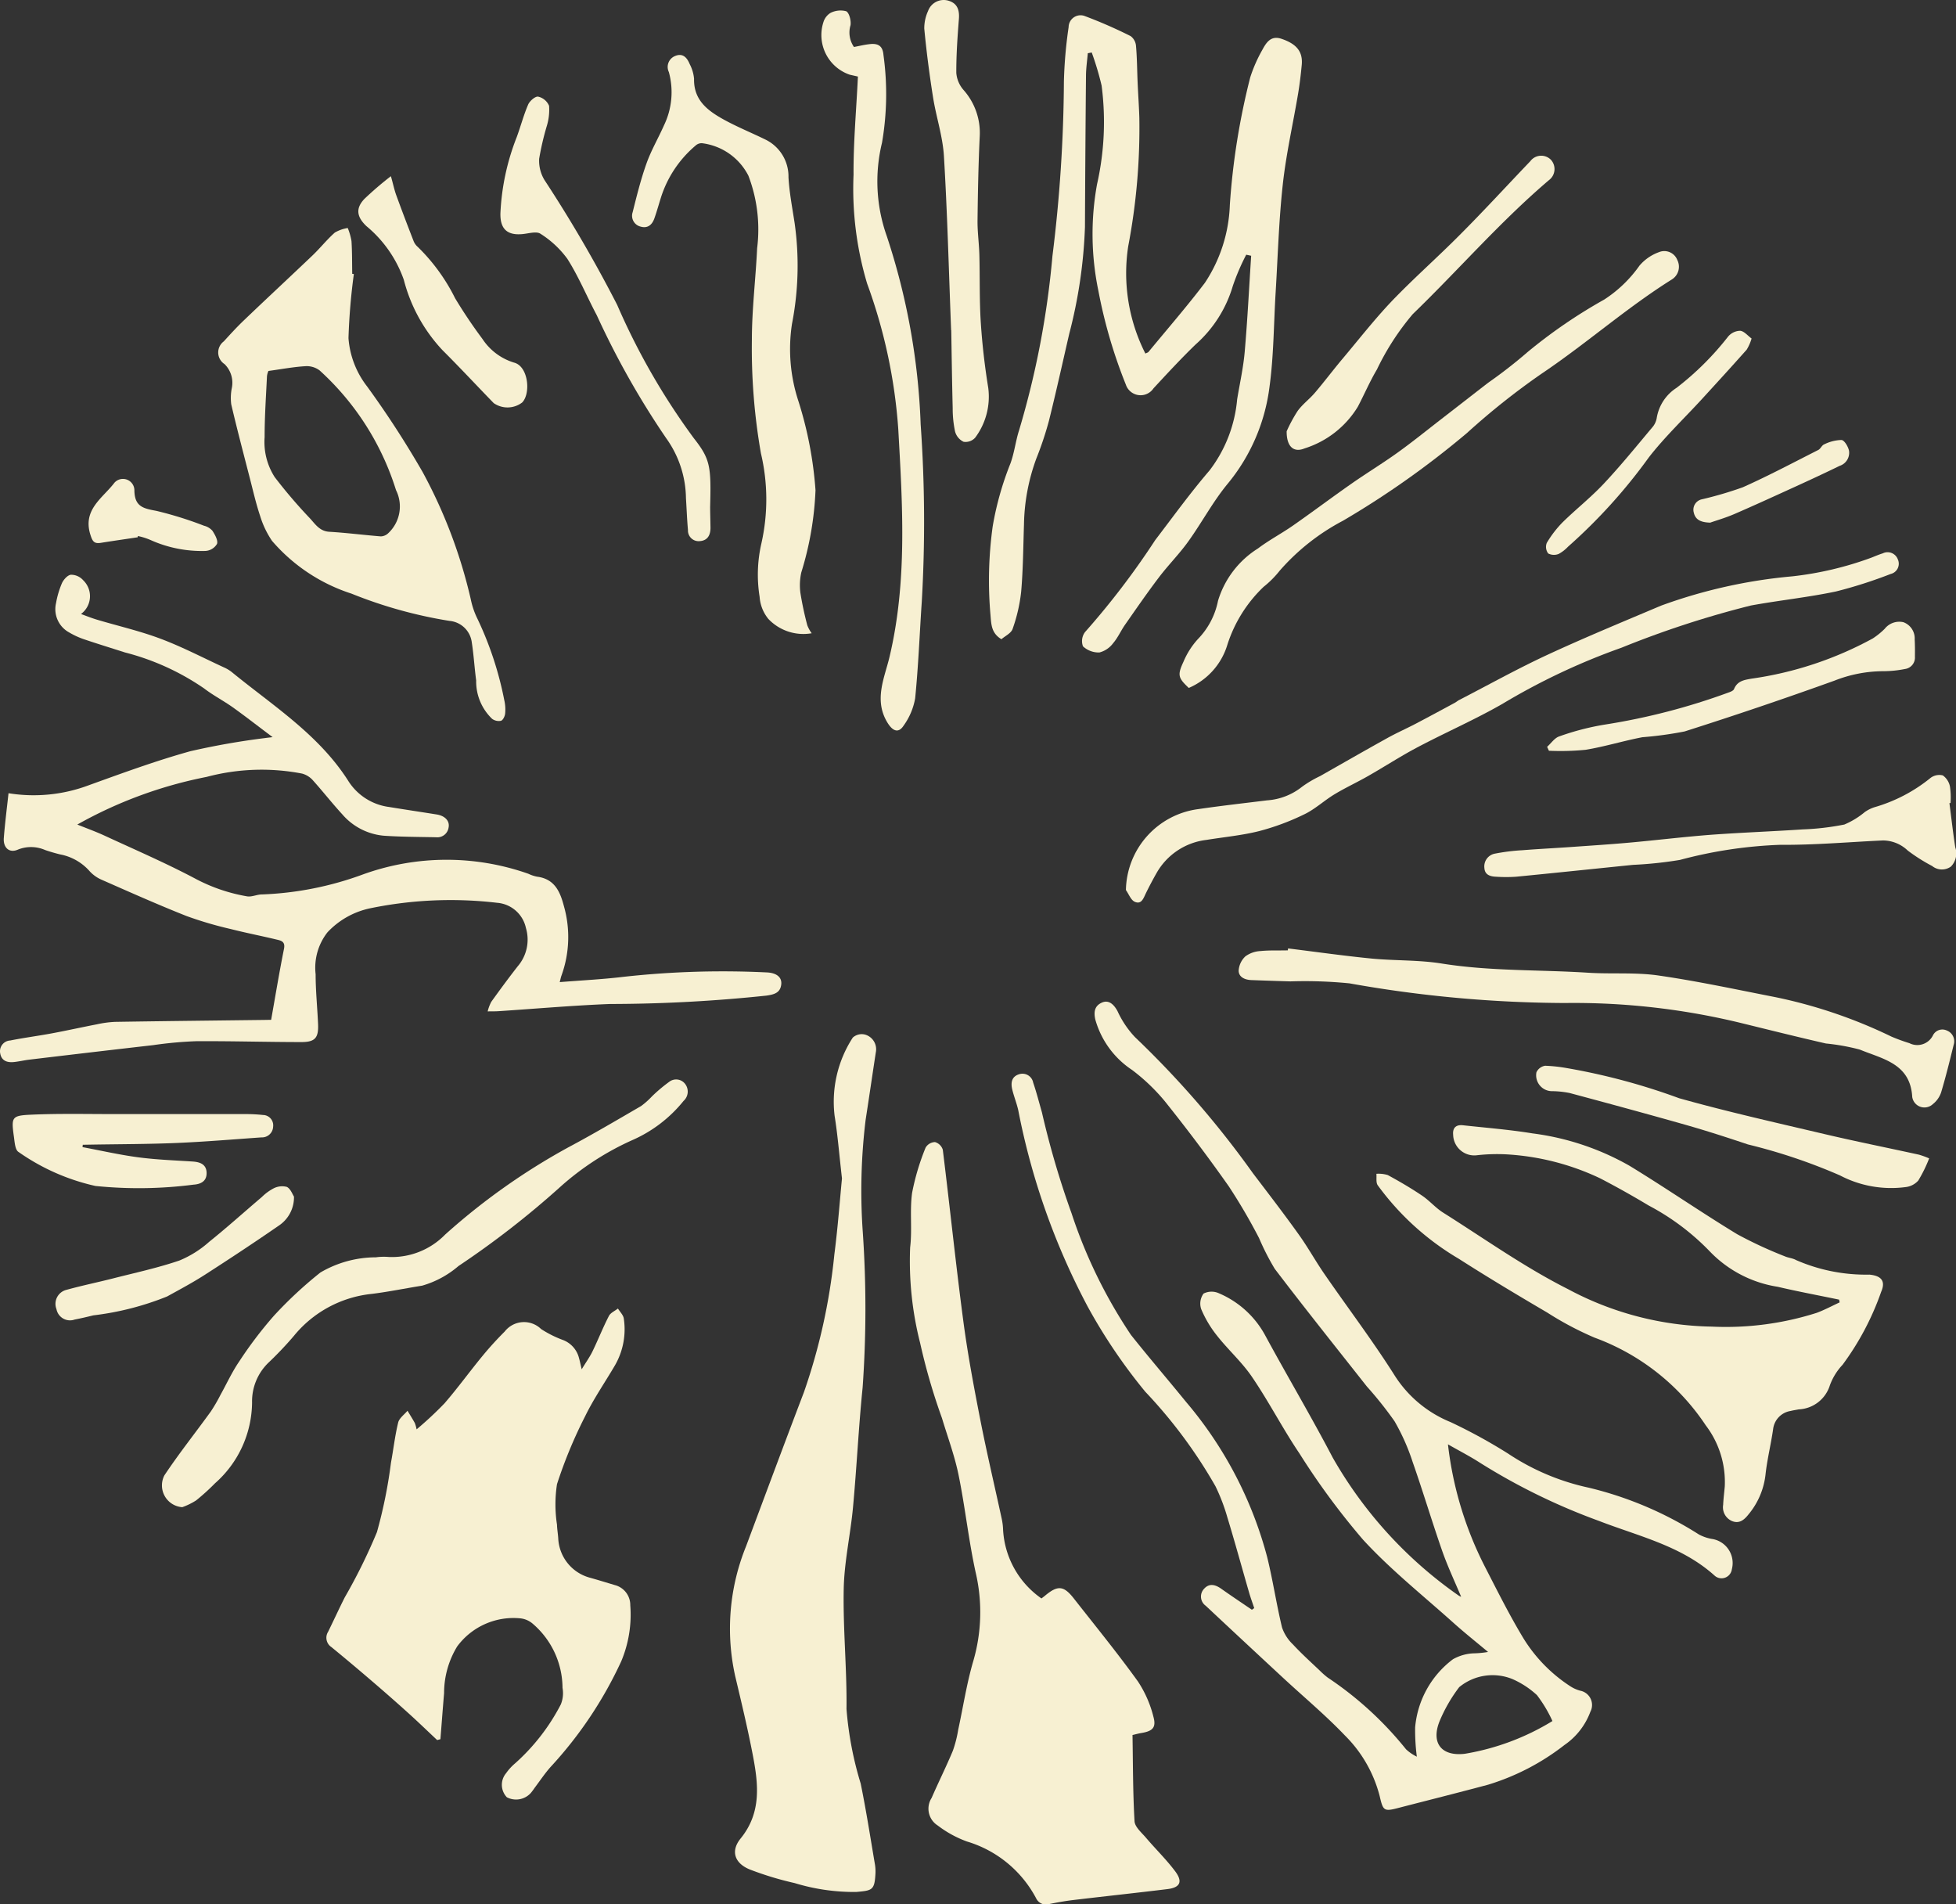
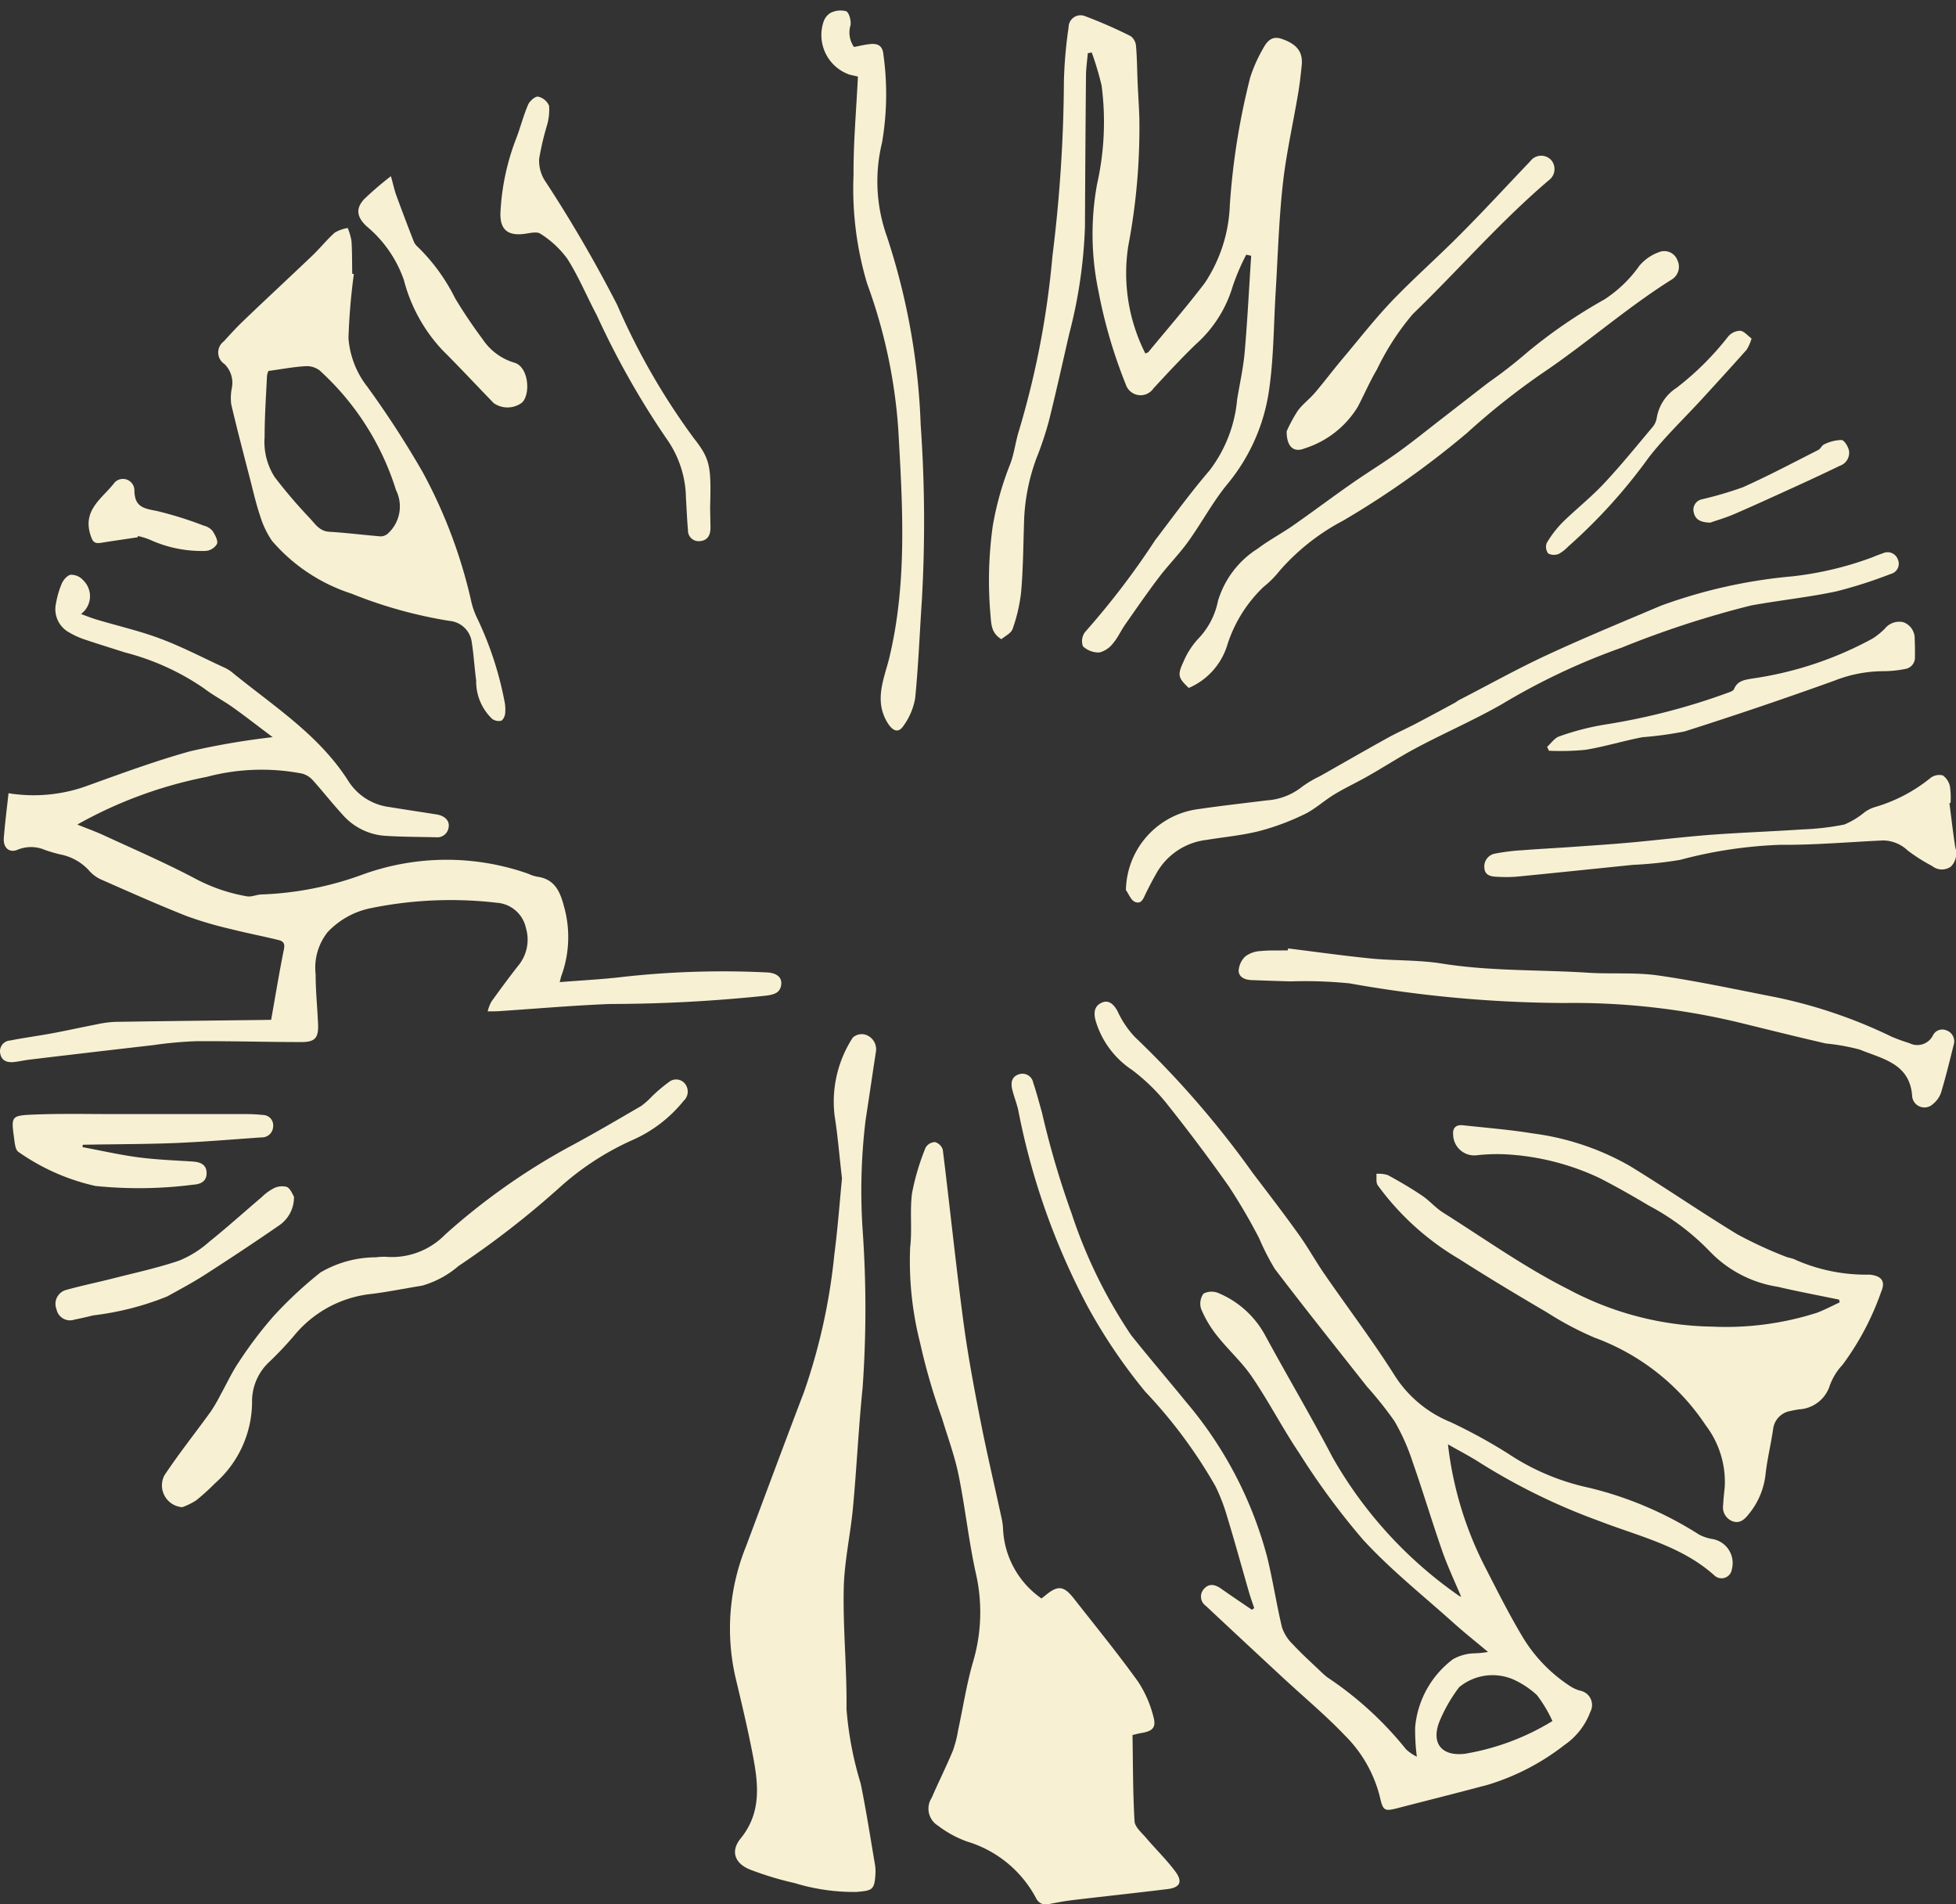
<svg xmlns="http://www.w3.org/2000/svg" width="89.611" height="87.227" viewBox="0 0 89.611 87.227">
  <rect x="0" y="0" width="89.611" height="87.227" fill="#333333" stroke="none" />
  <defs>
    <clipPath id="clip-path">
      <path id="Path_33" data-name="Path 33" d="M0-182.89H89.611v-87.226H0Z" transform="translate(0 270.116)" fill="#F7F0D2" />
    </clipPath>
  </defs>
  <g id="Group_403" data-name="Group 403" transform="translate(0 270.116)">
    <g id="Group_37" data-name="Group 37" transform="translate(0 -270.116)" clip-path="url(#clip-path)">
      <g id="Group_11" data-name="Group 11" transform="translate(46.339 45.875)">
        <path id="Path_7" data-name="Path 7" d="M-41.93-42.522a16.368,16.368,0,0,0,1.688,5.595c.572,1.111,1.129,2.232,1.776,3.3a6.984,6.984,0,0,0,2.147,2.19,1.584,1.584,0,0,0,.451.2.667.667,0,0,1,.461.967,3.188,3.188,0,0,1-1.185,1.519,10.784,10.784,0,0,1-3.495,1.818c-1.381.37-2.768.717-4.152,1.075-.615.159-.666.113-.814-.531a6.017,6.017,0,0,0-1.6-2.8c-.89-.932-1.886-1.762-2.833-2.64q-1.775-1.645-3.543-3.3a.517.517,0,0,1-.07-.781c.243-.264.518-.184.786.006.462.327.933.64,1.4.959l.107-.076c-.078-.236-.165-.47-.234-.709-.332-1.146-.647-2.3-.994-3.438A8.739,8.739,0,0,0-52.58-40.6,22.42,22.42,0,0,0-55.8-44.935a25.092,25.092,0,0,1-2.634-3.893,32.228,32.228,0,0,1-3.185-9.011c-.072-.311-.192-.61-.269-.92s-.044-.606.314-.715a.5.5,0,0,1,.642.386c.153.446.269.905.4,1.36A40,40,0,0,0-59.173-53.1a22.749,22.749,0,0,0,2.719,5.565c.822,1.035,1.686,2.038,2.52,3.064a18.121,18.121,0,0,1,3.722,7.115c.262,1.065.423,2.155.68,3.222a1.934,1.934,0,0,0,.5.777c.384.416.809.8,1.219,1.188a3.754,3.754,0,0,0,.373.33,15.89,15.89,0,0,1,3.589,3.285,2,2,0,0,0,.495.338,9.508,9.508,0,0,1-.078-1.339,4.38,4.38,0,0,1,1.731-3.122,2.1,2.1,0,0,1,.93-.271,4.462,4.462,0,0,0,.68-.064c-.537-.45-1.087-.886-1.608-1.354-1.388-1.245-2.859-2.416-4.115-3.783A33.293,33.293,0,0,1-48.731-42.1c-.77-1.139-1.4-2.371-2.176-3.509-.463-.683-1.1-1.248-1.611-1.9a5.142,5.142,0,0,1-.718-1.209.78.78,0,0,1,.109-.709.812.812,0,0,1,.708-.012A4.34,4.34,0,0,1-50.3-47.506c1.014,1.871,2.1,3.7,3.088,5.588a19.4,19.4,0,0,0,5.776,6.326.591.591,0,0,0,.11.052c-.293-.7-.619-1.388-.868-2.1-.472-1.352-.881-2.726-1.355-4.077a9.768,9.768,0,0,0-.829-1.863,17.2,17.2,0,0,0-1.268-1.592c-1.413-1.791-2.837-3.574-4.219-5.388a11.35,11.35,0,0,1-.719-1.408,26.2,26.2,0,0,0-1.385-2.368c-.936-1.331-1.918-2.632-2.932-3.9a8.92,8.92,0,0,0-1.5-1.433,4.091,4.091,0,0,1-1.684-2.306c-.074-.325-.052-.624.3-.779.294-.132.53.049.715.388a4.391,4.391,0,0,0,.8,1.191,43.574,43.574,0,0,1,5.405,6.236c.708.931,1.421,1.857,2.1,2.807.421.586.77,1.223,1.181,1.817,1.075,1.557,2.22,3.068,3.229,4.666a5.476,5.476,0,0,0,2.545,2.109A24.759,24.759,0,0,1-39.179-42.1a10.721,10.721,0,0,0,3.7,1.564,16.592,16.592,0,0,1,5.049,2.145,2.013,2.013,0,0,0,.578.2,1.116,1.116,0,0,1,.928,1.39.476.476,0,0,1-.773.308c-1.522-1.379-3.486-1.813-5.317-2.522a28.625,28.625,0,0,1-5.427-2.649c-.462-.3-.959-.554-1.49-.858m4.787,12.673a6.148,6.148,0,0,0-.709-1.186,4.06,4.06,0,0,0-1.109-.729,2.406,2.406,0,0,0-2.453.364,7.022,7.022,0,0,0-.906,1.577c-.389.991.1,1.6,1.163,1.475a11.186,11.186,0,0,0,4.015-1.5" transform="translate(61.927 62.802)" fill="#F7F0D2" />
      </g>
      <g id="Group_12" data-name="Group 12" transform="translate(14.955 59.936)">
-         <path id="Path_8" data-name="Path 8" d="M-10.635-41.44c-.444-.417-.882-.841-1.334-1.248q-.851-.767-1.722-1.511-.886-.76-1.789-1.5a.511.511,0,0,1-.15-.7c.257-.525.5-1.055.763-1.577a25.677,25.677,0,0,0,1.473-2.986,22.006,22.006,0,0,0,.643-3.177c.114-.615.183-1.24.331-1.846.049-.2.279-.36.427-.538.112.185.227.368.333.557a1.736,1.736,0,0,1,.084.295A16.412,16.412,0,0,0-10.3-56.86c.6-.692,1.14-1.44,1.723-2.149A15.245,15.245,0,0,1-7.54-60.151a1.121,1.121,0,0,1,1.667-.115,5.031,5.031,0,0,0,.977.493,1.192,1.192,0,0,1,.757.825c.038.131.065.266.127.526.2-.331.369-.563.492-.816.261-.538.482-1.1.754-1.627.075-.146.273-.228.414-.34.093.152.247.3.268.459a3.3,3.3,0,0,1-.4,2.135c-.457.781-.976,1.53-1.371,2.34a21.205,21.205,0,0,0-1.289,3.11,6.091,6.091,0,0,0,0,1.856c.006.222.049.443.059.665a1.961,1.961,0,0,0,1.423,1.757c.388.107.773.227,1.16.343a.941.941,0,0,1,.715.924A5.512,5.512,0,0,1-2.2-45.049a18.572,18.572,0,0,1-3.232,4.835c-.268.3-.492.639-.735.961a2.914,2.914,0,0,1-.174.234.91.91,0,0,1-1.1.2.825.825,0,0,1-.037-1.1,2.391,2.391,0,0,1,.422-.46,9.4,9.4,0,0,0,2.085-2.689,1.355,1.355,0,0,0,.08-.763,3.892,3.892,0,0,0-1.36-2.933,1.041,1.041,0,0,0-.55-.248,3.206,3.206,0,0,0-2.916,1.285,4.1,4.1,0,0,0-.6,2.137c-.059.7-.112,1.408-.168,2.111l-.155.041" transform="translate(15.707 61.204)" fill="#F7F0D2" />
-       </g>
+         </g>
      <g id="Group_13" data-name="Group 13" transform="translate(41.654 52.314)">
        <path id="Path_9" data-name="Path 9" d="M-12.706-43.82c.063-.049.117-.088.169-.131.576-.48.849-.458,1.312.132.987,1.259,2,2.5,2.936,3.8A5.2,5.2,0,0,1-7.578-38.4c.14.5-.041.661-.563.747-.149.025-.295.067-.395.09.023,1.342.017,2.649.093,3.95.016.263.326.521.527.758.439.516.929.992,1.334,1.532.359.479.229.746-.353.817-1.436.176-2.875.329-4.311.5-.357.042-.713.106-1.066.176a.507.507,0,0,1-.637-.25,5.3,5.3,0,0,0-3.171-2.606,5.036,5.036,0,0,1-1.339-.733.909.909,0,0,1-.28-1.263c.315-.726.67-1.434.974-2.164a5.5,5.5,0,0,0,.244-.961c.227-1.045.387-2.109.687-3.132a7.991,7.991,0,0,0,.113-4.068c-.324-1.478-.482-2.991-.785-4.474-.181-.882-.5-1.735-.76-2.6a28.134,28.134,0,0,1-1-3.44,15.2,15.2,0,0,1-.457-4.378c.1-.823-.025-1.676.09-2.5a10.906,10.906,0,0,1,.619-2.071.517.517,0,0,1,.429-.252.528.528,0,0,1,.358.352c.321,2.594.59,5.2.932,7.787.2,1.528.486,3.048.782,4.561s.659,3.045.988,4.567a2.735,2.735,0,0,1,.06.5,4.109,4.109,0,0,0,1.753,3.133" transform="translate(18.766 64.719)" fill="#F7F0D2" />
      </g>
      <g id="Group_14" data-name="Group 14" transform="translate(0 26.32)">
        <path id="Path_10" data-name="Path 10" d="M-26.047-42.755c.2-1.13.377-2.2.589-3.255.07-.348-.154-.377-.361-.427-.688-.166-1.385-.3-2.07-.475a17.13,17.13,0,0,1-2.04-.6c-1.317-.522-2.612-1.1-3.909-1.671a1.611,1.611,0,0,1-.562-.422,2.388,2.388,0,0,0-1.324-.729c-.229-.058-.457-.122-.68-.2a1.608,1.608,0,0,0-1.249-.016c-.385.168-.675-.082-.641-.535.052-.678.14-1.353.215-2.05a7.18,7.18,0,0,0,3.668-.362c1.542-.556,3.085-1.124,4.663-1.562a34.053,34.053,0,0,1,3.444-.605c.062-.01.125-.015.325-.04-.669-.5-1.234-.943-1.816-1.359-.43-.306-.906-.551-1.324-.872a11.373,11.373,0,0,0-3.626-1.648c-.623-.2-1.247-.391-1.865-.6a3.592,3.592,0,0,1-.681-.311,1.212,1.212,0,0,1-.611-1.346,4.1,4.1,0,0,1,.271-.916c.075-.165.261-.372.413-.386a.742.742,0,0,1,.56.252,1.013,1.013,0,0,1-.1,1.546c.267.1.5.191.741.263.97.289,1.964.516,2.909.872.987.371,1.928.863,2.888,1.306a1.663,1.663,0,0,1,.359.211c1.89,1.546,3.992,2.866,5.344,4.987a2.608,2.608,0,0,0,1.87,1.2c.727.119,1.455.227,2.183.343.384.061.608.3.546.6a.521.521,0,0,1-.572.444c-.793-.016-1.587-.017-2.378-.069a2.842,2.842,0,0,1-1.924-.986c-.471-.512-.9-1.063-1.366-1.579a1.016,1.016,0,0,0-.47-.282A9.787,9.787,0,0,0-29-53.883,19.874,19.874,0,0,0-34.927-51.7c.423.171.842.321,1.245.507,1.412.653,2.843,1.27,4.215,2a7.863,7.863,0,0,0,2.314.781c.217.039.46-.09.69-.087a14.952,14.952,0,0,0,4.629-.919,11.274,11.274,0,0,1,7.57-.028,1.716,1.716,0,0,0,.394.133c.8.1,1.057.671,1.232,1.336a5.178,5.178,0,0,1-.11,3.2c-.024.063-.036.13-.078.294.987-.079,1.927-.125,2.859-.235a41.384,41.384,0,0,1,6.627-.209c.446.019.691.22.664.532-.035.407-.332.48-.679.53a69.043,69.043,0,0,1-7.164.384c-1.71.067-3.416.218-5.123.33-.137.009-.275.006-.485.009a1.907,1.907,0,0,1,.164-.437c.395-.55.8-1.1,1.213-1.629a1.872,1.872,0,0,0,.374-1.759,1.465,1.465,0,0,0-1.317-1.149,18.269,18.269,0,0,0-5.81.25,3.727,3.727,0,0,0-1.962,1.1,2.625,2.625,0,0,0-.544,1.922c0,.764.08,1.527.112,2.291.026.624-.14.817-.765.816-1.611,0-3.222-.05-4.833-.039a18.389,18.389,0,0,0-1.951.179q-2.839.325-5.676.665c-.235.028-.466.084-.7.109-.306.033-.574-.045-.636-.389A.493.493,0,0,1-38-41.809c.627-.126,1.262-.207,1.891-.324.7-.13,1.389-.284,2.085-.418a4.8,4.8,0,0,1,.824-.111c2.268-.036,4.536-.06,6.8-.088l.352-.006" transform="translate(38.469 63.147)" fill="#F7F0D2" />
      </g>
      <g id="Group_15" data-name="Group 15" transform="translate(33.436 47.368)">
        <path id="Path_11" data-name="Path 11" d="M-10.775-13.863c-.133-1.161-.2-2.023-.338-2.872a5.394,5.394,0,0,1,.833-3.583.613.613,0,0,1,.561-.138.7.7,0,0,1,.494.816c-.158,1.03-.307,2.062-.467,3.092a26.868,26.868,0,0,0-.128,5.166,51.135,51.135,0,0,1-.009,7.09C-10.014-2.466-10.1-.631-10.27,1.2c-.116,1.246-.4,2.483-.425,3.728-.037,1.834.15,3.672.127,5.506a15.852,15.852,0,0,0,.65,3.415c.253,1.235.445,2.483.657,3.727a2.008,2.008,0,0,1,.016.458c-.043.71-.171.717-.878.781a9.312,9.312,0,0,1-2.821-.407,14.613,14.613,0,0,1-1.994-.6c-.738-.271-.967-.844-.481-1.442.964-1.184.814-2.489.56-3.813-.233-1.214-.522-2.418-.808-3.622a10.016,10.016,0,0,1,.494-5.94c.882-2.358,1.759-4.718,2.656-7.07a27.383,27.383,0,0,0,1.392-6.3c.162-1.252.254-2.514.349-3.481" transform="translate(15.913 20.475)" fill="#F7F0D2" />
      </g>
      <g id="Group_16" data-name="Group 16" transform="translate(45.308 0.693)">
        <path id="Path_12" data-name="Path 12" d="M-24.719-22.993a10.252,10.252,0,0,0-.619,1.443,5.737,5.737,0,0,1-1.7,2.672c-.668.646-1.3,1.33-1.932,2.012a.712.712,0,0,1-1.268-.173A22.92,22.92,0,0,1-31.5-21.357a12.76,12.76,0,0,1-.058-4.852,12.939,12.939,0,0,0,.211-4.522,13.54,13.54,0,0,0-.453-1.518l-.18.034c-.029.34-.08.68-.083,1.02q-.032,3.466-.047,6.932a22.334,22.334,0,0,1-.721,4.9c-.306,1.328-.6,2.66-.929,3.982a15.416,15.416,0,0,1-.581,1.738,9.164,9.164,0,0,0-.563,3.009c-.034,1.029-.04,2.061-.129,3.085a7.491,7.491,0,0,1-.391,1.7c-.066.2-.344.326-.513.474-.458-.274-.465-.666-.5-1.092a18.056,18.056,0,0,1,.1-4.078,14.064,14.064,0,0,1,.811-2.876c.182-.492.238-1.03.4-1.531A40.116,40.116,0,0,0-33.6-22.927a67.109,67.109,0,0,0,.525-7.991,20.5,20.5,0,0,1,.216-2.492.548.548,0,0,1,.716-.517A21.511,21.511,0,0,1-30.019-33a.619.619,0,0,1,.247.448c.049.553.05,1.111.074,1.667s.062,1.083.079,1.625a28.86,28.86,0,0,1-.51,5.889,8.131,8.131,0,0,0,.787,4.912c.072-.037.119-.046.143-.075.865-1.051,1.76-2.08,2.583-3.164a6.875,6.875,0,0,0,1.143-3.57,32.394,32.394,0,0,1,.934-5.84,6.693,6.693,0,0,1,.55-1.253c.177-.327.387-.679.874-.517.706.236.993.594.936,1.2-.042.443-.094.886-.168,1.324-.233,1.384-.548,2.758-.7,4.15-.181,1.643-.227,3.3-.328,4.953-.088,1.443-.086,2.9-.282,4.327a8.656,8.656,0,0,1-1.912,4.425c-.679.821-1.186,1.782-1.811,2.651-.412.574-.917,1.08-1.345,1.644-.537.708-1.042,1.441-1.551,2.169-.191.273-.326.59-.542.84a1.137,1.137,0,0,1-.628.427,1.051,1.051,0,0,1-.755-.281.688.688,0,0,1,.094-.653,36.134,36.134,0,0,0,3.214-4.211c.82-1.073,1.612-2.17,2.491-3.193a6.267,6.267,0,0,0,1.264-3.256c.12-.728.284-1.451.347-2.184.127-1.461.2-2.928.295-4.392l-.224-.048" transform="translate(36.508 33.96)" fill="#F7F0D2" />
      </g>
      <g id="Group_17" data-name="Group 17" transform="translate(63.057 51.543)">
        <path id="Path_13" data-name="Path 13" d="M-44.449-16.743c-.938-.195-1.881-.37-2.814-.589a5.48,5.48,0,0,1-3.092-1.6,11.023,11.023,0,0,0-2.822-2.124c-.727-.437-1.468-.853-2.222-1.244a11.512,11.512,0,0,0-4.337-1.1,8.283,8.283,0,0,0-1.289.041.969.969,0,0,1-1.107-.934c-.032-.327.138-.471.45-.437,1.063.116,2.132.2,3.187.372a12.064,12.064,0,0,1,4.447,1.486c1.662,1.013,3.266,2.122,4.93,3.133a19.225,19.225,0,0,0,2.18,1.011c.164.073.359.083.513.171a8,8,0,0,0,3.365.668c.533.052.756.285.536.789a12.575,12.575,0,0,1-1.768,3.341,2.731,2.731,0,0,0-.584.949A1.568,1.568,0,0,1-46.3-11.717c-.122.025-.247.041-.367.072a.954.954,0,0,0-.806.832c-.1.7-.275,1.391-.35,2.094A3.448,3.448,0,0,1-48.6-6.907c-.189.239-.412.441-.748.309a.685.685,0,0,1-.414-.748c.012-.277.048-.553.073-.83a4.283,4.283,0,0,0-.871-2.81A10.405,10.405,0,0,0-55.648-15a14.708,14.708,0,0,1-2.167-1.147c-1.364-.8-2.725-1.615-4.059-2.468a12.339,12.339,0,0,1-3.715-3.369c-.087-.129-.043-.346-.06-.523a1.439,1.439,0,0,1,.523.058c.536.292,1.065.6,1.572.943.341.229.617.56.964.778,1.891,1.191,3.726,2.5,5.713,3.5a14.417,14.417,0,0,0,6.594,1.72,13.7,13.7,0,0,0,4.811-.632c.358-.134.7-.317,1.047-.478l-.025-.118" transform="translate(65.649 24.728)" fill="#F7F0D2" />
      </g>
      <g id="Group_18" data-name="Group 18" transform="translate(9.997 10.439)">
        <path id="Path_14" data-name="Path 14" d="M-13.03-4.419a28.4,28.4,0,0,0-.247,2.94A4.093,4.093,0,0,0-12.42.739a43.827,43.827,0,0,1,2.54,3.916,22.938,22.938,0,0,1,2.206,5.828,3.65,3.65,0,0,0,.309.9A15.586,15.586,0,0,1-6.14,15.1a1.9,1.9,0,0,1,.04.621c-.012.12-.1.3-.191.328a.517.517,0,0,1-.406-.09A2.368,2.368,0,0,1-7.427,14.2c-.078-.577-.11-1.162-.2-1.736a1.128,1.128,0,0,0-1.022-.991,20.743,20.743,0,0,1-4.491-1.249A8.061,8.061,0,0,1-16.78,7.807a4.23,4.23,0,0,1-.545-1.142c-.193-.576-.327-1.172-.48-1.762-.287-1.114-.581-2.228-.843-3.348a2.308,2.308,0,0,1,.026-.744,1.2,1.2,0,0,0-.333-1.1.634.634,0,0,1-.033-1.042c.3-.33.6-.658.922-.965,1.044-1,2.1-1.978,3.146-2.975.35-.335.654-.721,1.017-1.042a1.722,1.722,0,0,1,.592-.21,2.82,2.82,0,0,1,.172.6c.032.5.025,1,.034,1.5l.075.008M-16.945.025a.835.835,0,0,0-.066.24c-.044.929-.109,1.859-.108,2.789a2.977,2.977,0,0,0,.462,1.833A23.111,23.111,0,0,0-15.048,6.77c.242.259.444.595.89.621.79.046,1.576.149,2.365.211a.515.515,0,0,0,.322-.131A1.675,1.675,0,0,0-11.1,5.482,12.374,12.374,0,0,0-14.6,0a.979.979,0,0,0-.668-.192c-.531.032-1.058.132-1.675.217" transform="translate(19.245 6.527)" fill="#F7F0D2" />
      </g>
      <g id="Group_19" data-name="Group 19" transform="translate(28.965 2.516)">
-         <path id="Path_15" data-name="Path 15" d="M-17.253-55.538a2.211,2.211,0,0,1-1.992-.655,1.786,1.786,0,0,1-.4-1.011,6.4,6.4,0,0,1,.079-2.439,9.167,9.167,0,0,0-.02-4.138A27.835,27.835,0,0,1-20-68.972c0-1.4.175-2.8.241-4.2a6.906,6.906,0,0,0-.4-3.322,2.764,2.764,0,0,0-2.131-1.489.413.413,0,0,0-.293.112,5.147,5.147,0,0,0-1.579,2.363c-.1.317-.189.64-.3.955-.1.295-.3.486-.633.391a.51.51,0,0,1-.367-.659c.188-.753.375-1.51.636-2.239.214-.6.542-1.158.8-1.742a3.482,3.482,0,0,0,.222-2.44.539.539,0,0,1,.284-.734c.36-.151.551.078.671.369a1.784,1.784,0,0,1,.2.672c-.022,1.006.657,1.483,1.4,1.891.6.326,1.229.582,1.84.88a1.877,1.877,0,0,1,1.086,1.738c.039.705.176,1.406.282,2.106a13.925,13.925,0,0,1-.121,4.61,7.625,7.625,0,0,0,.293,3.537,17.54,17.54,0,0,1,.784,4.086,14.639,14.639,0,0,1-.651,3.765,2.71,2.71,0,0,0-.042.929,14.964,14.964,0,0,0,.318,1.494,1.577,1.577,0,0,0,.2.362" transform="translate(25.481 82.026)" fill="#F7F0D2" />
-       </g>
+         </g>
      <g id="Group_20" data-name="Group 20" transform="translate(56.748 43.441)">
        <path id="Path_16" data-name="Path 16" d="M-4.745,0C-3.463.158-2.183.34-.9.466c1.066.1,2.151.058,3.2.227C4.529,1.049,6.771.97,9,1.113c1.069.069,2.156-.026,3.209.125,1.8.259,3.582.644,5.369.993A22.653,22.653,0,0,1,22.9,4.04a8.476,8.476,0,0,0,.822.3.8.8,0,0,0,1.073-.351.482.482,0,0,1,.646-.226.528.528,0,0,1,.305.66c-.179.729-.359,1.458-.574,2.176a1.149,1.149,0,0,1-.376.531.564.564,0,0,1-.946-.328c-.088-1.536-1.362-1.737-2.4-2.168a9.724,9.724,0,0,0-1.556-.28c-1.272-.291-2.538-.607-3.806-.918A32.365,32.365,0,0,0,7.949,2.5a57.091,57.091,0,0,1-9.88-.9,20.6,20.6,0,0,0-2.707-.09q-.9-.026-1.793-.06c-.291-.011-.574-.135-.578-.429A.974.974,0,0,1-6.7.363,1.277,1.277,0,0,1-6.005.12C-5.591.078-5.171.1-4.754.088c0-.029.006-.059.009-.088" transform="translate(7.008)" fill="#F7F0D2" />
      </g>
      <g id="Group_21" data-name="Group 21" transform="translate(7.407 49.446)">
        <path id="Path_17" data-name="Path 17" d="M-1.992-41.069a1,1,0,0,1-.825-1.457c.669-1.006,1.425-1.953,2.132-2.933a7.718,7.718,0,0,0,.444-.766c.283-.507.525-1.042.852-1.518A18.571,18.571,0,0,1,2.2-49.836a18.769,18.769,0,0,1,2.132-1.983,5.04,5.04,0,0,1,2.543-.695,2.6,2.6,0,0,1,.584-.015,3.412,3.412,0,0,0,2.588-1.028,29.934,29.934,0,0,1,5.642-3.994c1.127-.6,2.228-1.249,3.333-1.891a3.5,3.5,0,0,0,.493-.438,7.083,7.083,0,0,1,.791-.668.518.518,0,0,1,.748.111.575.575,0,0,1-.086.76,6.214,6.214,0,0,1-2.334,1.789A12.747,12.747,0,0,0,15.3-55.722a41.007,41.007,0,0,1-4.643,3.607,4.41,4.41,0,0,1-1.668.9c-.767.122-1.53.28-2.3.376a5.3,5.3,0,0,0-3.573,1.924,16.256,16.256,0,0,1-1.179,1.241A2.461,2.461,0,0,0,1.2-45.867,4.99,4.99,0,0,1-.5-42.161a9.915,9.915,0,0,1-.866.784,3.156,3.156,0,0,1-.629.307" transform="translate(2.941 60.657)" fill="#F7F0D2" />
      </g>
      <g id="Group_22" data-name="Group 22" transform="translate(51.582 25.305)">
        <path id="Path_18" data-name="Path 18" d="M0-32.417a3.81,3.81,0,0,1,3.322-3.707c1.044-.153,2.094-.27,3.142-.4a2.882,2.882,0,0,0,1.606-.623,5.073,5.073,0,0,1,.824-.487c1.027-.583,2.05-1.171,3.082-1.743.424-.236.87-.432,1.3-.657.6-.315,1.2-.638,1.794-.96.073-.04.138-.1.212-.134,1.333-.688,2.645-1.419,4-2.049,1.725-.8,3.484-1.525,5.236-2.266a23.609,23.609,0,0,1,6.006-1.341,15.328,15.328,0,0,0,3.641-.861c.168-.067.335-.139.507-.192a.5.5,0,0,1,.693.277.482.482,0,0,1-.33.667,21.015,21.015,0,0,1-2.5.8c-1.29.273-2.608.407-3.906.645A44.532,44.532,0,0,0,22.7-43.514a30.233,30.233,0,0,0-5.453,2.572c-1.26.722-2.6,1.306-3.886,1.985-.774.408-1.51.888-2.27,1.321-.506.289-1.038.534-1.536.835-.472.285-.887.678-1.38.915a11.13,11.13,0,0,1-2.063.768c-.792.2-1.616.274-2.425.406A3.032,3.032,0,0,0,1.407-33.2q-.258.453-.488.922c-.111.226-.2.538-.513.4-.18-.079-.273-.352-.406-.538" transform="translate(0 47.878)" fill="#F7F0D2" />
      </g>
      <g id="Group_23" data-name="Group 23" transform="translate(37.609 0.474)">
        <path id="Path_19" data-name="Path 19" d="M-3.559-6.359l-.379-.086A1.918,1.918,0,0,1-5.126-8.9a.754.754,0,0,1,.31-.376A1.019,1.019,0,0,1-4.1-9.352c.144.076.229.431.2.638a1.163,1.163,0,0,0,.157,1c.23-.043.458-.1.69-.127.421-.057.627.08.661.489a13.1,13.1,0,0,1-.067,4.028A7.484,7.484,0,0,0-2.24.947,30.9,30.9,0,0,1-.687,9.58a63.356,63.356,0,0,1,.052,8.092c-.1,1.484-.157,2.971-.305,4.449a3.022,3.022,0,0,1-.525,1.244c-.243.378-.51.247-.739-.124-.643-1.043-.137-2.059.091-3.023.819-3.459.595-6.945.4-10.427A24.225,24.225,0,0,0-3.14,3.123a15.141,15.141,0,0,1-.622-4.986c-.01-1.484.128-2.968.2-4.5" transform="translate(5.257 9.392)" fill="#F7F0D2" />
      </g>
      <g id="Group_24" data-name="Group 24" transform="translate(54.041 11.502)">
        <path id="Path_20" data-name="Path 20" d="M-.884-41.951c-.485-.458-.531-.584-.243-1.2A3.615,3.615,0,0,1-.46-44.195a3.479,3.479,0,0,0,.915-1.746,4.287,4.287,0,0,1,1.833-2.4c.509-.385,1.082-.685,1.607-1.051.9-.629,1.779-1.289,2.679-1.918.695-.486,1.422-.927,2.11-1.421s1.346-1.028,2.016-1.546c.713-.551,1.424-1.106,2.137-1.657a21.9,21.9,0,0,0,1.808-1.408,23.578,23.578,0,0,1,3.507-2.4,5.885,5.885,0,0,0,1.611-1.551,2.114,2.114,0,0,1,.9-.621.639.639,0,0,1,.834.361.685.685,0,0,1-.245.889c-2.075,1.3-3.908,2.928-5.93,4.29a32.959,32.959,0,0,0-3.46,2.745,40.825,40.825,0,0,1-5.681,4.019,10.058,10.058,0,0,0-2.9,2.289,4.517,4.517,0,0,1-.736.738A6.312,6.312,0,0,0,.883-43.926,3.132,3.132,0,0,1-.884-41.951" transform="translate(1.305 61.959)" fill="#F7F0D2" />
      </g>
      <g id="Group_25" data-name="Group 25" transform="translate(42.341 0)">
-         <path id="Path_21" data-name="Path 21" d="M-2.6-31.708c-.111-2.868-.175-5.426-.33-7.979-.055-.906-.359-1.8-.5-2.7-.165-1.04-.3-2.086-.4-3.134a1.9,1.9,0,0,1,.174-.807.762.762,0,0,1,.951-.466c.374.118.5.4.46.851-.064.816-.121,1.636-.117,2.453a1.343,1.343,0,0,0,.329.778,2.958,2.958,0,0,1,.743,2.145c-.061,1.277-.085,2.557-.1,3.836-.006.524.07,1.049.084,1.573.027,1.027,0,2.057.064,3.082.065,1.009.182,2.019.344,3.017a3.137,3.137,0,0,1-.6,2.275.591.591,0,0,1-.532.188.734.734,0,0,1-.388-.466,5.025,5.025,0,0,1-.11-1.076c-.032-1.293-.049-2.587-.066-3.57" transform="translate(3.833 46.831)" fill="#F7F0D2" />
-       </g>
+         </g>
      <g id="Group_26" data-name="Group 26" transform="translate(22.925 4.425)">
        <path id="Path_22" data-name="Path 22" d="M-20.149-39.477c0,.2.011.56.016.922,0,.336-.133.584-.488.61a.489.489,0,0,1-.544-.509c-.044-.485-.06-.972-.092-1.457a4.8,4.8,0,0,0-.911-2.755,38.228,38.228,0,0,1-3.173-5.622c-.456-.859-.83-1.768-1.349-2.586a4.474,4.474,0,0,0-1.229-1.147c-.171-.121-.513-.024-.773.007-.733.088-1.084-.208-1.065-.951a10.825,10.825,0,0,1,.748-3.487c.182-.494.315-1.007.523-1.489.072-.166.327-.386.458-.362a.714.714,0,0,1,.5.419,2.535,2.535,0,0,1-.106.931,12.662,12.662,0,0,0-.348,1.493,1.706,1.706,0,0,0,.243.975,61.823,61.823,0,0,1,3.332,5.722,31.172,31.172,0,0,0,3.507,6.1c.766.971.8,1.3.75,3.186" transform="translate(29.758 58.305)" fill="#F7F0D2" />
      </g>
      <g id="Group_27" data-name="Group 27" transform="translate(68.005 35.489)">
        <path id="Path_23" data-name="Path 23" d="M-44.67-2.718c.088.674.163,1.35.267,2.022a.862.862,0,0,1-.2.886.71.71,0,0,1-.859-.027,8.019,8.019,0,0,1-1.12-.71,1.66,1.66,0,0,0-1.127-.461c-1.569.072-3.138.213-4.707.2a20.51,20.51,0,0,0-4.6.692,18.4,18.4,0,0,1-2.156.227c-1.783.181-3.567.369-5.351.543a6.761,6.761,0,0,1-.912,0c-.265-.01-.52-.079-.54-.4A.594.594,0,0,1-65.511-.4,9.223,9.223,0,0,1-64.23-.56c.719-.057,1.439-.093,2.158-.143.915-.065,1.83-.123,2.744-.205,1.26-.113,2.518-.268,3.779-.363,1.387-.1,2.777-.151,4.165-.243a11.9,11.9,0,0,0,1.9-.223,3.684,3.684,0,0,0,.936-.571,1.667,1.667,0,0,1,.445-.222,7.238,7.238,0,0,0,2.569-1.343.667.667,0,0,1,.561-.114.823.823,0,0,1,.328.515,3.471,3.471,0,0,1,.026.749l-.053.006" transform="translate(65.975 4.014)" fill="#F7F0D2" />
      </g>
      <g id="Group_28" data-name="Group 28" transform="translate(0.579 51.02)">
        <path id="Path_24" data-name="Path 24" d="M-6.712-3.2c.852.159,1.7.354,2.557.467.824.109,1.659.139,2.49.193.343.022.627.131.638.512s-.255.526-.6.547a19.549,19.549,0,0,1-4.493.06A9.848,9.848,0,0,1-9.647-2.981c-.145-.091-.172-.415-.2-.638-.137-.979-.131-1.029.857-1.07,1.276-.054,2.557-.023,3.835-.024q2.94,0,5.88,0a7.207,7.207,0,0,1,.831.041.475.475,0,0,1,.465.538.511.511,0,0,1-.532.488c-1.29.09-2.58.2-3.871.255S-5-3.337-6.306-3.315l-.393.007-.013.111" transform="translate(9.913 4.722)" fill="#F7F0D2" />
      </g>
      <g id="Group_29" data-name="Group 29" transform="translate(70.378 48.811)">
-         <path id="Path_25" data-name="Path 25" d="M-37.752-8.894a6.442,6.442,0,0,1-.5,1.02.911.911,0,0,1-.587.3,5.049,5.049,0,0,1-3-.535,25.7,25.7,0,0,0-4.218-1.419c-.948-.318-1.9-.626-2.863-.9-1.764-.5-3.535-.981-5.307-1.456a4.34,4.34,0,0,0-.786-.084.728.728,0,0,1-.733-.864.529.529,0,0,1,.4-.3,7.037,7.037,0,0,1,.951.1,29.4,29.4,0,0,1,5.186,1.387c2.191.615,4.416,1.114,6.632,1.636,1.448.341,2.907.632,4.36.951a3.85,3.85,0,0,1,.461.168" transform="translate(55.757 13.136)" fill="#F7F0D2" />
-       </g>
+         </g>
      <g id="Group_30" data-name="Group 30" transform="translate(58.946 7.137)">
        <path id="Path_26" data-name="Path 26" d="M0-26.456a6.839,6.839,0,0,1,.5-.926c.224-.313.551-.55.8-.845.42-.493.81-1.012,1.226-1.509C3.28-30.63,4-31.555,4.8-32.4c1.008-1.054,2.108-2.018,3.135-3.054,1.1-1.1,2.151-2.248,3.227-3.372a.623.623,0,0,1,.952-.058.633.633,0,0,1-.1.927c-2.226,1.893-4.139,4.107-6.235,6.133a11.722,11.722,0,0,0-1.643,2.537c-.326.549-.578,1.14-.875,1.706A4.4,4.4,0,0,1,.816-25.67c-.484.2-.821-.069-.816-.786" transform="translate(0 39.073)" fill="#F7F0D2" />
      </g>
      <g id="Group_31" data-name="Group 31" transform="translate(70.879 28.463)">
        <path id="Path_27" data-name="Path 27" d="M0-12.042c.184-.164.342-.408.557-.478a11.849,11.849,0,0,1,2.09-.541,29.772,29.772,0,0,0,5.646-1.462c.1-.034.238-.086.27-.165.154-.376.469-.418.811-.478a16.333,16.333,0,0,0,5.549-1.842,3.451,3.451,0,0,0,.544-.441.848.848,0,0,1,.858-.3.79.79,0,0,1,.514.788c.015.264.014.528.011.792a.528.528,0,0,1-.457.563,5.17,5.17,0,0,1-.993.1,6.133,6.133,0,0,0-2.231.431Q9.76-13.847,6.3-12.747a16.72,16.72,0,0,1-1.936.265c-.872.167-1.726.432-2.6.576a11.706,11.706,0,0,1-1.682.044L0-12.042" transform="translate(0 17.786)" fill="#F7F0D2" />
      </g>
      <g id="Group_32" data-name="Group 32" transform="translate(16.417 8.07)">
        <path id="Path_28" data-name="Path 28" d="M-3.126,0c.1.346.153.615.246.871.255.7.522,1.4.794,2.1a.686.686,0,0,0,.192.269A8.644,8.644,0,0,1-.185,5.589C.2,6.23.622,6.856,1.07,7.457A2.66,2.66,0,0,0,2.515,8.538c.659.167.776,1.412.375,1.826a1.106,1.106,0,0,1-1.305.03C.8,9.586.034,8.762-.763,7.968A7.415,7.415,0,0,1-2.534,4.746,5.591,5.591,0,0,0-4.245,2.289c-.442-.418-.511-.811-.094-1.249A15.2,15.2,0,0,1-3.126,0" transform="translate(4.617)" fill="#F7F0D2" />
      </g>
      <g id="Group_33" data-name="Group 33" transform="translate(2.553 54.334)">
        <path id="Path_29" data-name="Path 29" d="M-22.885-1A1.554,1.554,0,0,1-23.537.3c-1.13.782-2.277,1.539-3.432,2.282-.559.359-1.148.673-1.731.994a13.161,13.161,0,0,1-3.379.864c-.283.07-.568.137-.854.192a.632.632,0,0,1-.833-.477.662.662,0,0,1,.469-.887c.7-.194,1.405-.338,2.105-.516,1.023-.261,2.059-.484,3.055-.823a4.771,4.771,0,0,0,1.365-.856c.824-.661,1.61-1.37,2.415-2.054a2.256,2.256,0,0,1,.535-.394.85.85,0,0,1,.611-.069c.172.086.259.345.325.441" transform="translate(33.8 1.474)" fill="#F7F0D2" />
      </g>
      <g id="Group_34" data-name="Group 34" transform="translate(70.826 15.154)">
        <path id="Path_30" data-name="Path 30" d="M-19.748-.743a2.14,2.14,0,0,1-.222.506c-.673.758-1.357,1.506-2.041,2.253-.815.89-1.7,1.728-2.438,2.675a24.88,24.88,0,0,1-3.709,4.1,1.706,1.706,0,0,1-.424.329.571.571,0,0,1-.483-.021.5.5,0,0,1-.066-.481,4.919,4.919,0,0,1,.731-.951c.613-.6,1.3-1.142,1.886-1.768.769-.819,1.479-1.695,2.2-2.554a.883.883,0,0,0,.22-.441,2.03,2.03,0,0,1,.91-1.391A13.262,13.262,0,0,0-20.825-.831.74.74,0,0,1-20.27-1.1c.182.016.346.226.522.353" transform="translate(29.167 1.097)" fill="#F7F0D2" />
      </g>
      <g id="Group_35" data-name="Group 35" transform="translate(4.058 21.928)">
        <path id="Path_31" data-name="Path 31" d="M-4.711-5.623c-.562.084-1.124.164-1.684.254-.314.051-.387-.073-.483-.382C-7.236-6.9-6.3-7.426-5.772-8.124a.524.524,0,0,1,.913.362c.013.747.424.819,1.01.929a16.894,16.894,0,0,1,2.179.68.753.753,0,0,1,.387.232c.117.181.264.443.209.6a.658.658,0,0,1-.537.323,5.722,5.722,0,0,1-2.507-.5A2.931,2.931,0,0,0-4.7-5.681l-.008.058" transform="translate(6.958 8.305)" fill="#F7F0D2" />
      </g>
      <g id="Group_36" data-name="Group 36" transform="translate(77.581 20.148)">
        <path id="Path_32" data-name="Path 32" d="M-1.639-7.947c-.458-.01-.69-.14-.764-.456a.488.488,0,0,1,.37-.613A17.009,17.009,0,0,0-.159-9.567c1.175-.524,2.314-1.13,3.464-1.712.1-.053.16-.214.266-.254a1.889,1.889,0,0,1,.791-.2c.134.012.306.3.346.493a.63.63,0,0,1-.428.691c-.66.321-1.326.631-1.994.936C1.353-9.188.421-8.76-.52-8.352c-.4.175-.831.3-1.119.4" transform="translate(2.421 11.738)" fill="#F7F0D2" />
      </g>
    </g>
  </g>
</svg>